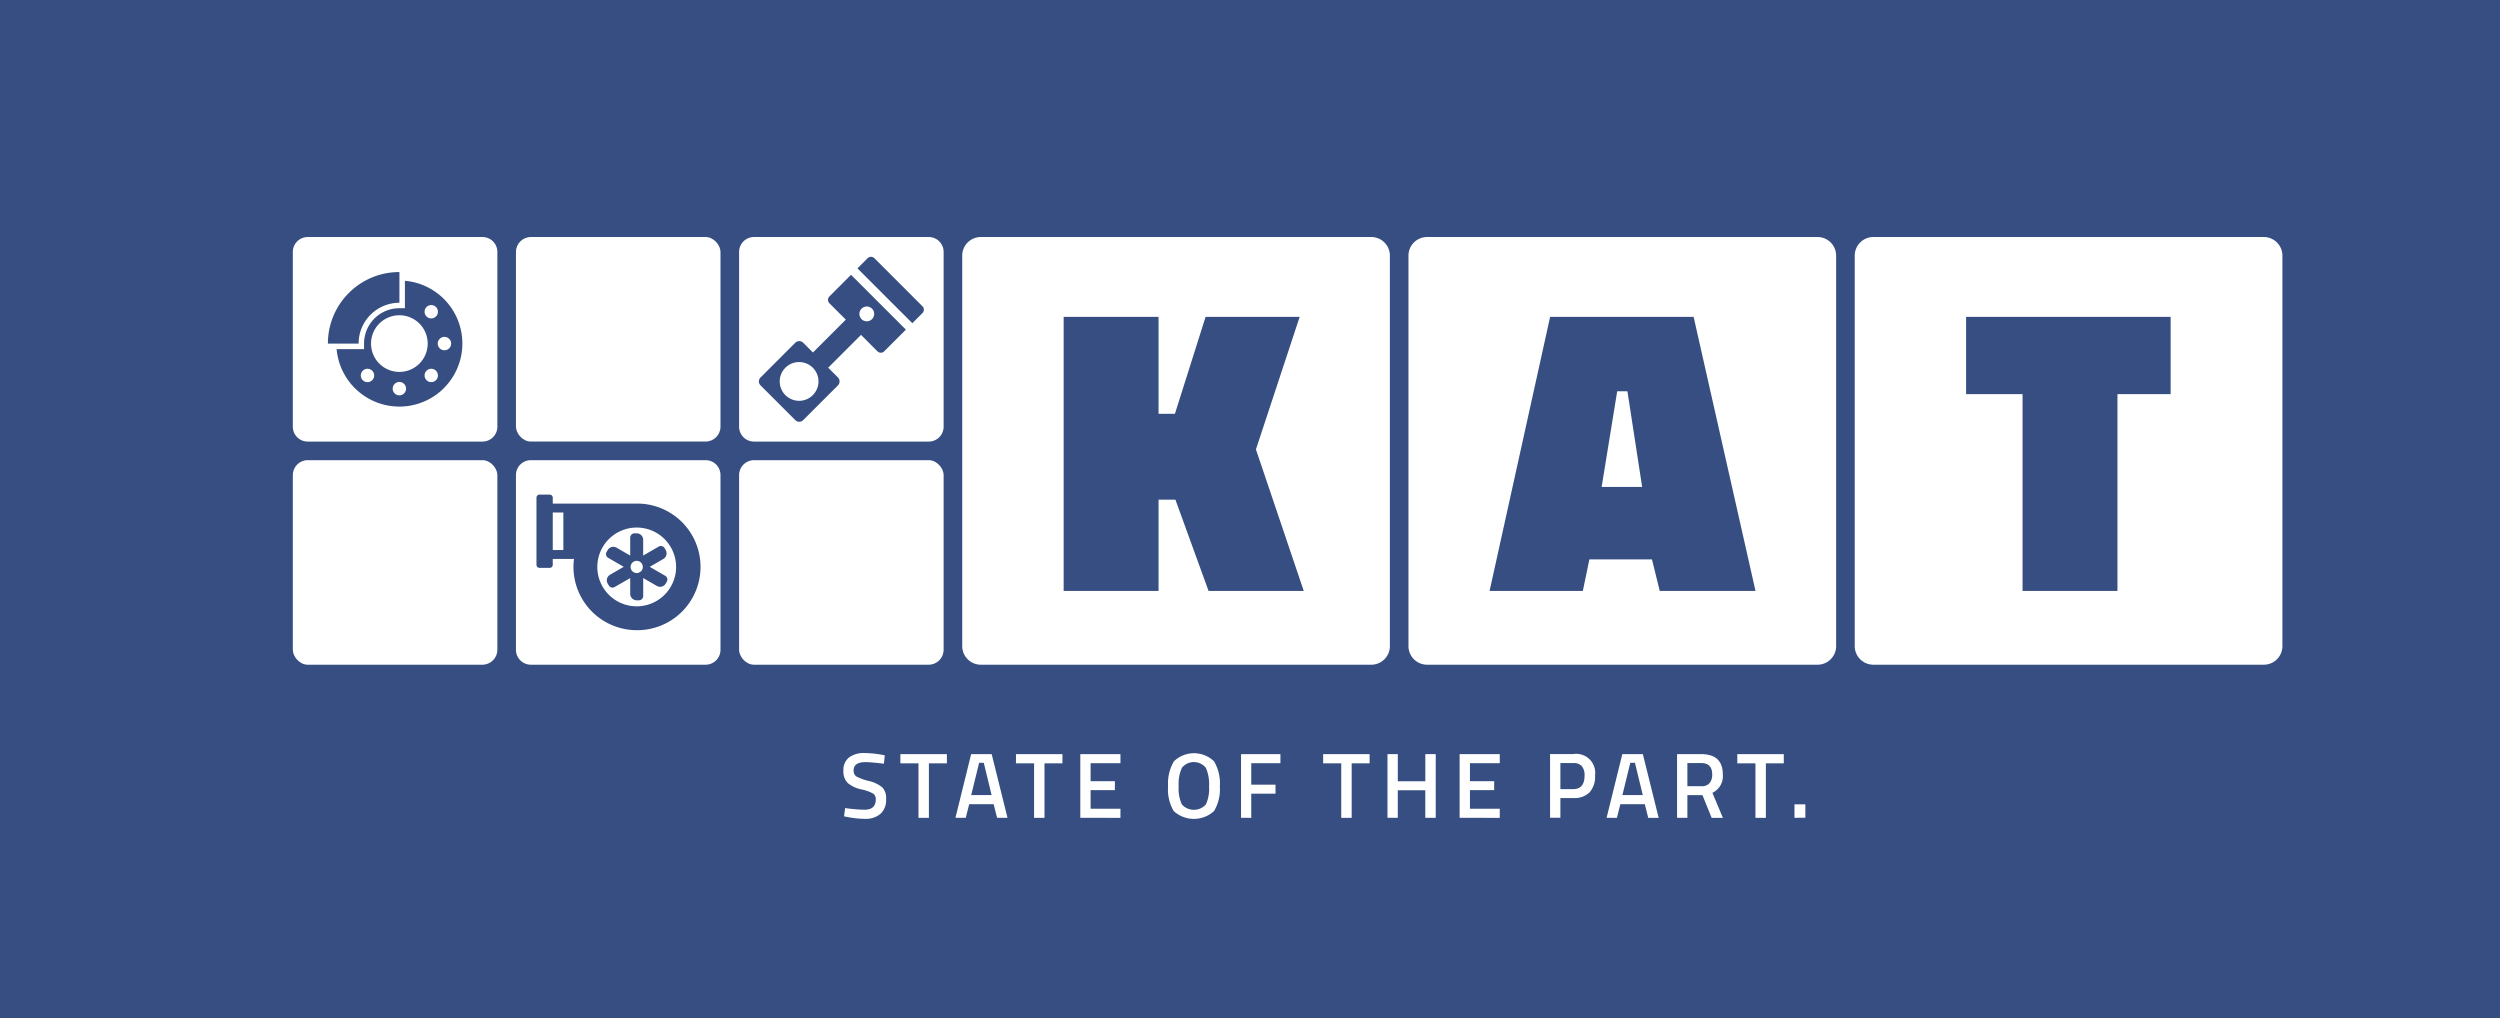
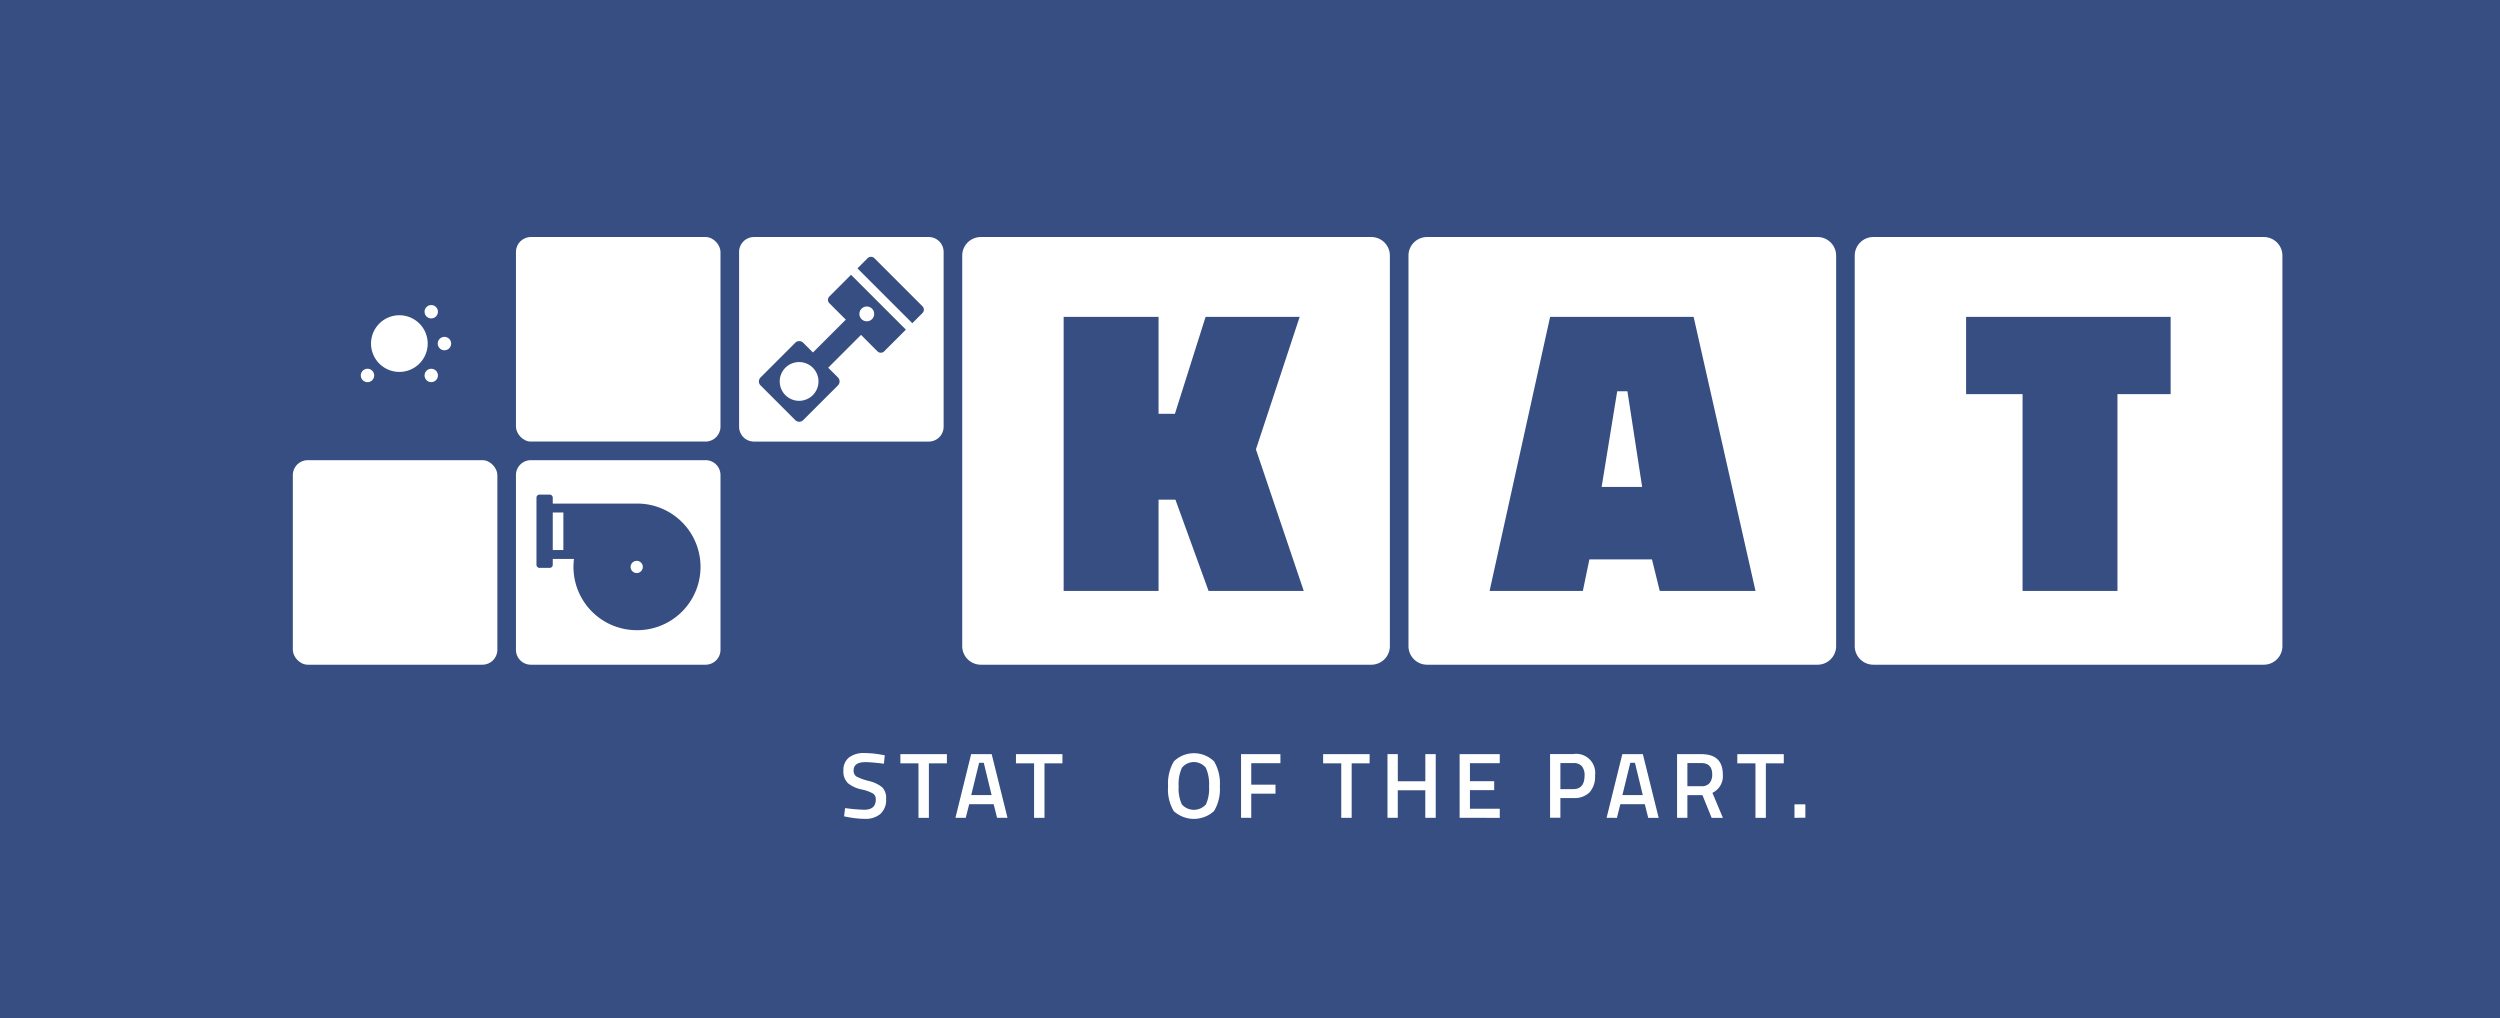
<svg xmlns="http://www.w3.org/2000/svg" width="88.859" height="36.184" viewBox="0 0 88.859 36.184">
  <rect x="0" y="0" width="88.859" height="36.184" fill="#808080" stroke="none" />
  <g id="KAT" transform="translate(-477.984 -320.311)">
    <rect id="Rectángulo_150" data-name="Rectángulo 150" width="88.859" height="36.183" transform="translate(477.984 320.311)" fill="#364e81" />
    <g id="Grupo_277" data-name="Grupo 277">
      <g id="Grupo_275" data-name="Grupo 275">
        <path id="Trazado_421" data-name="Trazado 421" d="M526.725,328.736H512.846a.661.661,0,0,0-.661.661v13.879a.661.661,0,0,0,.661.661h13.879a.66.66,0,0,0,.66-.661V329.4A.66.66,0,0,0,526.725,328.736Zm-5.784,12.579-1.178-3.243h-.6v3.243h-3.373v-9.742h3.373v3.446h.582l1.09-3.446h3.344l-1.555,4.711,1.7,5.031Z" fill="#fff" />
        <path id="Trazado_422" data-name="Trazado 422" d="M535.465,334.219l-.553,3.4h1.44l-.523-3.4Z" fill="#fff" />
        <path id="Trazado_423" data-name="Trazado 423" d="M542.586,328.736H528.707a.661.661,0,0,0-.661.661v13.879a.661.661,0,0,0,.661.661h13.879a.661.661,0,0,0,.661-.661V329.4A.661.661,0,0,0,542.586,328.736Zm-5.609,12.579-.276-1.12h-2.225l-.232,1.12h-3.315l2.152-9.742h5.1l2.2,9.742Z" fill="#fff" />
        <path id="Trazado_424" data-name="Trazado 424" d="M558.448,328.736H544.569a.661.661,0,0,0-.661.661v13.879a.661.661,0,0,0,.661.661h13.879a.661.661,0,0,0,.661-.661V329.4A.661.661,0,0,0,558.448,328.736Zm-3.312,5.585h-1.89v6.994h-3.373v-6.994h-2.007v-2.748h7.27Z" fill="#fff" />
        <rect id="Rectángulo_151" data-name="Rectángulo 151" width="7.27" height="7.27" rx="0.529" transform="translate(488.392 336.667)" fill="#fff" />
-         <rect id="Rectángulo_152" data-name="Rectángulo 152" width="7.27" height="7.27" rx="0.529" transform="translate(504.254 336.667)" fill="#fff" />
        <rect id="Rectángulo_153" data-name="Rectángulo 153" width="7.27" height="7.27" rx="0.529" transform="translate(496.323 328.736)" fill="#fff" />
        <rect id="Rectángulo_154" data-name="Rectángulo 154" width="0.377" height="1.334" transform="translate(497.631 338.527)" fill="#fff" />
-         <path id="Trazado_425" data-name="Trazado 425" d="M500.615,339.062a1.4,1.4,0,1,0,1.4,1.4h0A1.4,1.4,0,0,0,500.615,339.062Zm1.031.8a.232.232,0,0,1-.084.316l-.485.28.553.319a.153.153,0,0,1,.055.208l-.039.068a.231.231,0,0,1-.315.084l-.485-.28v.638a.154.154,0,0,1-.153.153h-.078a.231.231,0,0,1-.231-.231v-.56l-.553.319a.152.152,0,0,1-.208-.056l-.04-.067a.232.232,0,0,1,.085-.315l.485-.28-.553-.32a.152.152,0,0,1-.056-.208l.04-.068a.231.231,0,0,1,.315-.084l.485.28v-.639a.153.153,0,0,1,.153-.152h.078a.23.23,0,0,1,.23.23v.56l.553-.319a.154.154,0,0,1,.209.056Z" fill="#fff" />
        <path id="Trazado_426" data-name="Trazado 426" d="M500.615,340.245a.217.217,0,1,0,.217.217.217.217,0,0,0-.217-.217Z" fill="#fff" />
        <path id="Trazado_427" data-name="Trazado 427" d="M503.064,336.667h-6.212a.529.529,0,0,0-.529.529v6.212a.529.529,0,0,0,.529.529h6.212a.529.529,0,0,0,.529-.529V337.2A.529.529,0,0,0,503.064,336.667Zm-2.449,6.043a2.25,2.25,0,0,1-2.248-2.252,2.193,2.193,0,0,1,.018-.281h-.754v.21a.108.108,0,0,1-.108.108h-.362a.108.108,0,0,1-.109-.108V338a.109.109,0,0,1,.109-.109h.362a.109.109,0,0,1,.108.109v.21h2.985a2.249,2.249,0,0,1,.035,4.5.2.2,0,0,1-.035,0Z" fill="#fff" />
        <path id="Trazado_428" data-name="Trazado 428" d="M508.979,331.654a.263.263,0,1,0-.373,0,.264.264,0,0,0,.373,0Z" fill="#fff" />
        <path id="Trazado_429" data-name="Trazado 429" d="M505.9,333.381a.689.689,0,1,0,.974,0,.69.69,0,0,0-.974,0Z" fill="#fff" />
        <path id="Trazado_430" data-name="Trazado 430" d="M510.995,328.736h-6.212a.529.529,0,0,0-.529.529v6.213a.528.528,0,0,0,.529.528h6.212a.528.528,0,0,0,.529-.528v-6.213A.529.529,0,0,0,510.995,328.736Zm-1.583,4.062a.171.171,0,0,1-.241,0l-.583-.584-1.167,1.167.349.349a.2.2,0,0,1,0,.277l-1.24,1.239a.2.2,0,0,1-.277,0l-1.239-1.239a.2.2,0,0,1,0-.277l1.239-1.239a.2.2,0,0,1,.277,0l.349.349,1.168-1.167-.584-.584a.17.17,0,0,1,0-.24l.77-.77,1.949,1.949Zm1.36-1.36-.361.361-1.95-1.949.361-.361a.171.171,0,0,1,.241,0l1.709,1.709A.17.17,0,0,1,510.772,331.438Z" fill="#fff" />
-         <path id="Trazado_431" data-name="Trazado 431" d="M492.179,333.887a.238.238,0,1,0,.238.238.238.238,0,0,0-.238-.238Z" fill="#fff" />
        <circle id="Elipse_18" data-name="Elipse 18" cx="0.238" cy="0.238" r="0.238" transform="translate(493.074 331.153)" fill="#fff" />
        <path id="Trazado_432" data-name="Trazado 432" d="M492.891,331.811a1.007,1.007,0,1,0,0,1.424h0A1.007,1.007,0,0,0,492.891,331.811Z" fill="#fff" />
        <path id="Trazado_433" data-name="Trazado 433" d="M490.878,333.488a.238.238,0,1,0,.336,0,.237.237,0,0,0-.336,0Z" fill="#fff" />
        <circle id="Elipse_19" data-name="Elipse 19" cx="0.238" cy="0.238" r="0.238" transform="translate(493.074 333.418)" fill="#fff" />
        <path id="Trazado_434" data-name="Trazado 434" d="M493.543,332.523a.238.238,0,1,0,.238-.238.237.237,0,0,0-.238.238Z" fill="#fff" />
-         <path id="Trazado_435" data-name="Trazado 435" d="M495.133,328.736h-6.212a.529.529,0,0,0-.529.529v6.213a.528.528,0,0,0,.529.528h6.212a.528.528,0,0,0,.529-.528v-6.213A.529.529,0,0,0,495.133,328.736Zm-4.752,1.99a2.531,2.531,0,0,1,1.8-.745v1.091a1.451,1.451,0,0,0-1.451,1.451h-1.091A2.531,2.531,0,0,1,490.381,330.726Zm3.381,3.381a2.239,2.239,0,0,1-3.813-1.386h.975v-.2a1.255,1.255,0,0,1,1.12-1.248c.11-.008.222-.01.332-.007v-.975a2.239,2.239,0,0,1,1.386,3.814Z" fill="#fff" />
      </g>
      <g id="Grupo_276" data-name="Grupo 276">
        <path id="Trazado_436" data-name="Trazado 436" d="M508.745,347.4q-.42,0-.42.294a.24.24,0,0,0,.1.217,1.943,1.943,0,0,0,.438.158,1.183,1.183,0,0,1,.478.225.54.54,0,0,1,.138.411.667.667,0,0,1-.2.534.813.813,0,0,1-.553.177,3.334,3.334,0,0,1-.622-.066l-.119-.023.037-.294a5.738,5.738,0,0,0,.681.059q.409,0,.409-.363a.24.24,0,0,0-.092-.21,1.409,1.409,0,0,0-.416-.149,1.126,1.126,0,0,1-.483-.223.58.58,0,0,1-.159-.45.559.559,0,0,1,.2-.464.875.875,0,0,1,.554-.156,3.568,3.568,0,0,1,.6.059l.116.02-.03.3C509.091,347.418,508.872,347.4,508.745,347.4Z" fill="#fff" />
        <path id="Trazado_437" data-name="Trazado 437" d="M509.987,347.443v-.327h1.653v.327H511v1.937h-.37v-1.937Z" fill="#fff" />
        <path id="Trazado_438" data-name="Trazado 438" d="M511.944,349.379l.558-2.263h.73l.562,2.263h-.37l-.122-.485h-.869l-.123.485Zm.842-1.956-.281,1.147h.724l-.278-1.147Z" fill="#fff" />
        <path id="Trazado_439" data-name="Trazado 439" d="M514.095,347.443v-.327h1.652v.327h-.638v1.937h-.37v-1.937Z" fill="#fff" />
-         <path id="Trazado_440" data-name="Trazado 440" d="M516.382,349.379v-2.263h1.427v.321h-1.061v.641h.863v.317h-.863v.661h1.061v.324Z" fill="#fff" />
        <path id="Trazado_441" data-name="Trazado 441" d="M521.135,349.139a1.062,1.062,0,0,1-1.433,0,1.5,1.5,0,0,1-.2-.877,1.548,1.548,0,0,1,.206-.889,1.025,1.025,0,0,1,1.429,0,1.551,1.551,0,0,1,.205.891A1.512,1.512,0,0,1,521.135,349.139Zm-1.145-.238a.572.572,0,0,0,.858,0,1.364,1.364,0,0,0,.11-.643,1.409,1.409,0,0,0-.114-.656.545.545,0,0,0-.765-.086.634.634,0,0,0-.086.086,1.394,1.394,0,0,0-.115.653A1.353,1.353,0,0,0,519.99,348.9Z" fill="#fff" />
        <path id="Trazado_442" data-name="Trazado 442" d="M522.095,349.379v-2.263h1.4v.321h-1.037v.763h.862v.321h-.862v.859Z" fill="#fff" />
        <path id="Trazado_443" data-name="Trazado 443" d="M525.013,347.443v-.327h1.652v.327h-.638v1.937h-.37v-1.937Z" fill="#fff" />
        <path id="Trazado_444" data-name="Trazado 444" d="M528.644,349.379V348.4h-.978v.978H527.3v-2.263h.367v.965h.978v-.965h.37v2.264Z" fill="#fff" />
        <path id="Trazado_445" data-name="Trazado 445" d="M529.864,349.379v-2.263h1.427v.321h-1.06v.641h.862v.317h-.862v.661h1.06v.324Z" fill="#fff" />
        <path id="Trazado_446" data-name="Trazado 446" d="M533.908,348.676h-.462v.7h-.367v-2.264h.829a.676.676,0,0,1,.77.76.836.836,0,0,1-.193.6A.759.759,0,0,1,533.908,348.676Zm-.462-.317h.459c.264,0,.4-.161.4-.483a.5.5,0,0,0-.1-.337.39.39,0,0,0-.3-.106h-.459Z" fill="#fff" />
        <path id="Trazado_447" data-name="Trazado 447" d="M535.088,349.379l.559-2.263h.73l.562,2.264h-.371l-.122-.486h-.869l-.122.486Zm.843-1.956-.281,1.147h.724l-.278-1.147Z" fill="#fff" />
        <path id="Trazado_448" data-name="Trazado 448" d="M537.96,348.573v.806h-.367v-2.263h.859q.766,0,.767.721a.654.654,0,0,1-.37.654l.373.889h-.4l-.327-.807Zm.882-.734q0-.406-.39-.406h-.492v.823h.5a.352.352,0,0,0,.29-.114A.465.465,0,0,0,538.842,347.839Z" fill="#fff" />
        <path id="Trazado_449" data-name="Trazado 449" d="M539.734,347.443v-.327h1.652v.327h-.637v1.937h-.37v-1.937Z" fill="#fff" />
        <path id="Trazado_450" data-name="Trazado 450" d="M541.766,349.379V348.9h.387v.475Z" fill="#fff" />
      </g>
    </g>
  </g>
</svg>